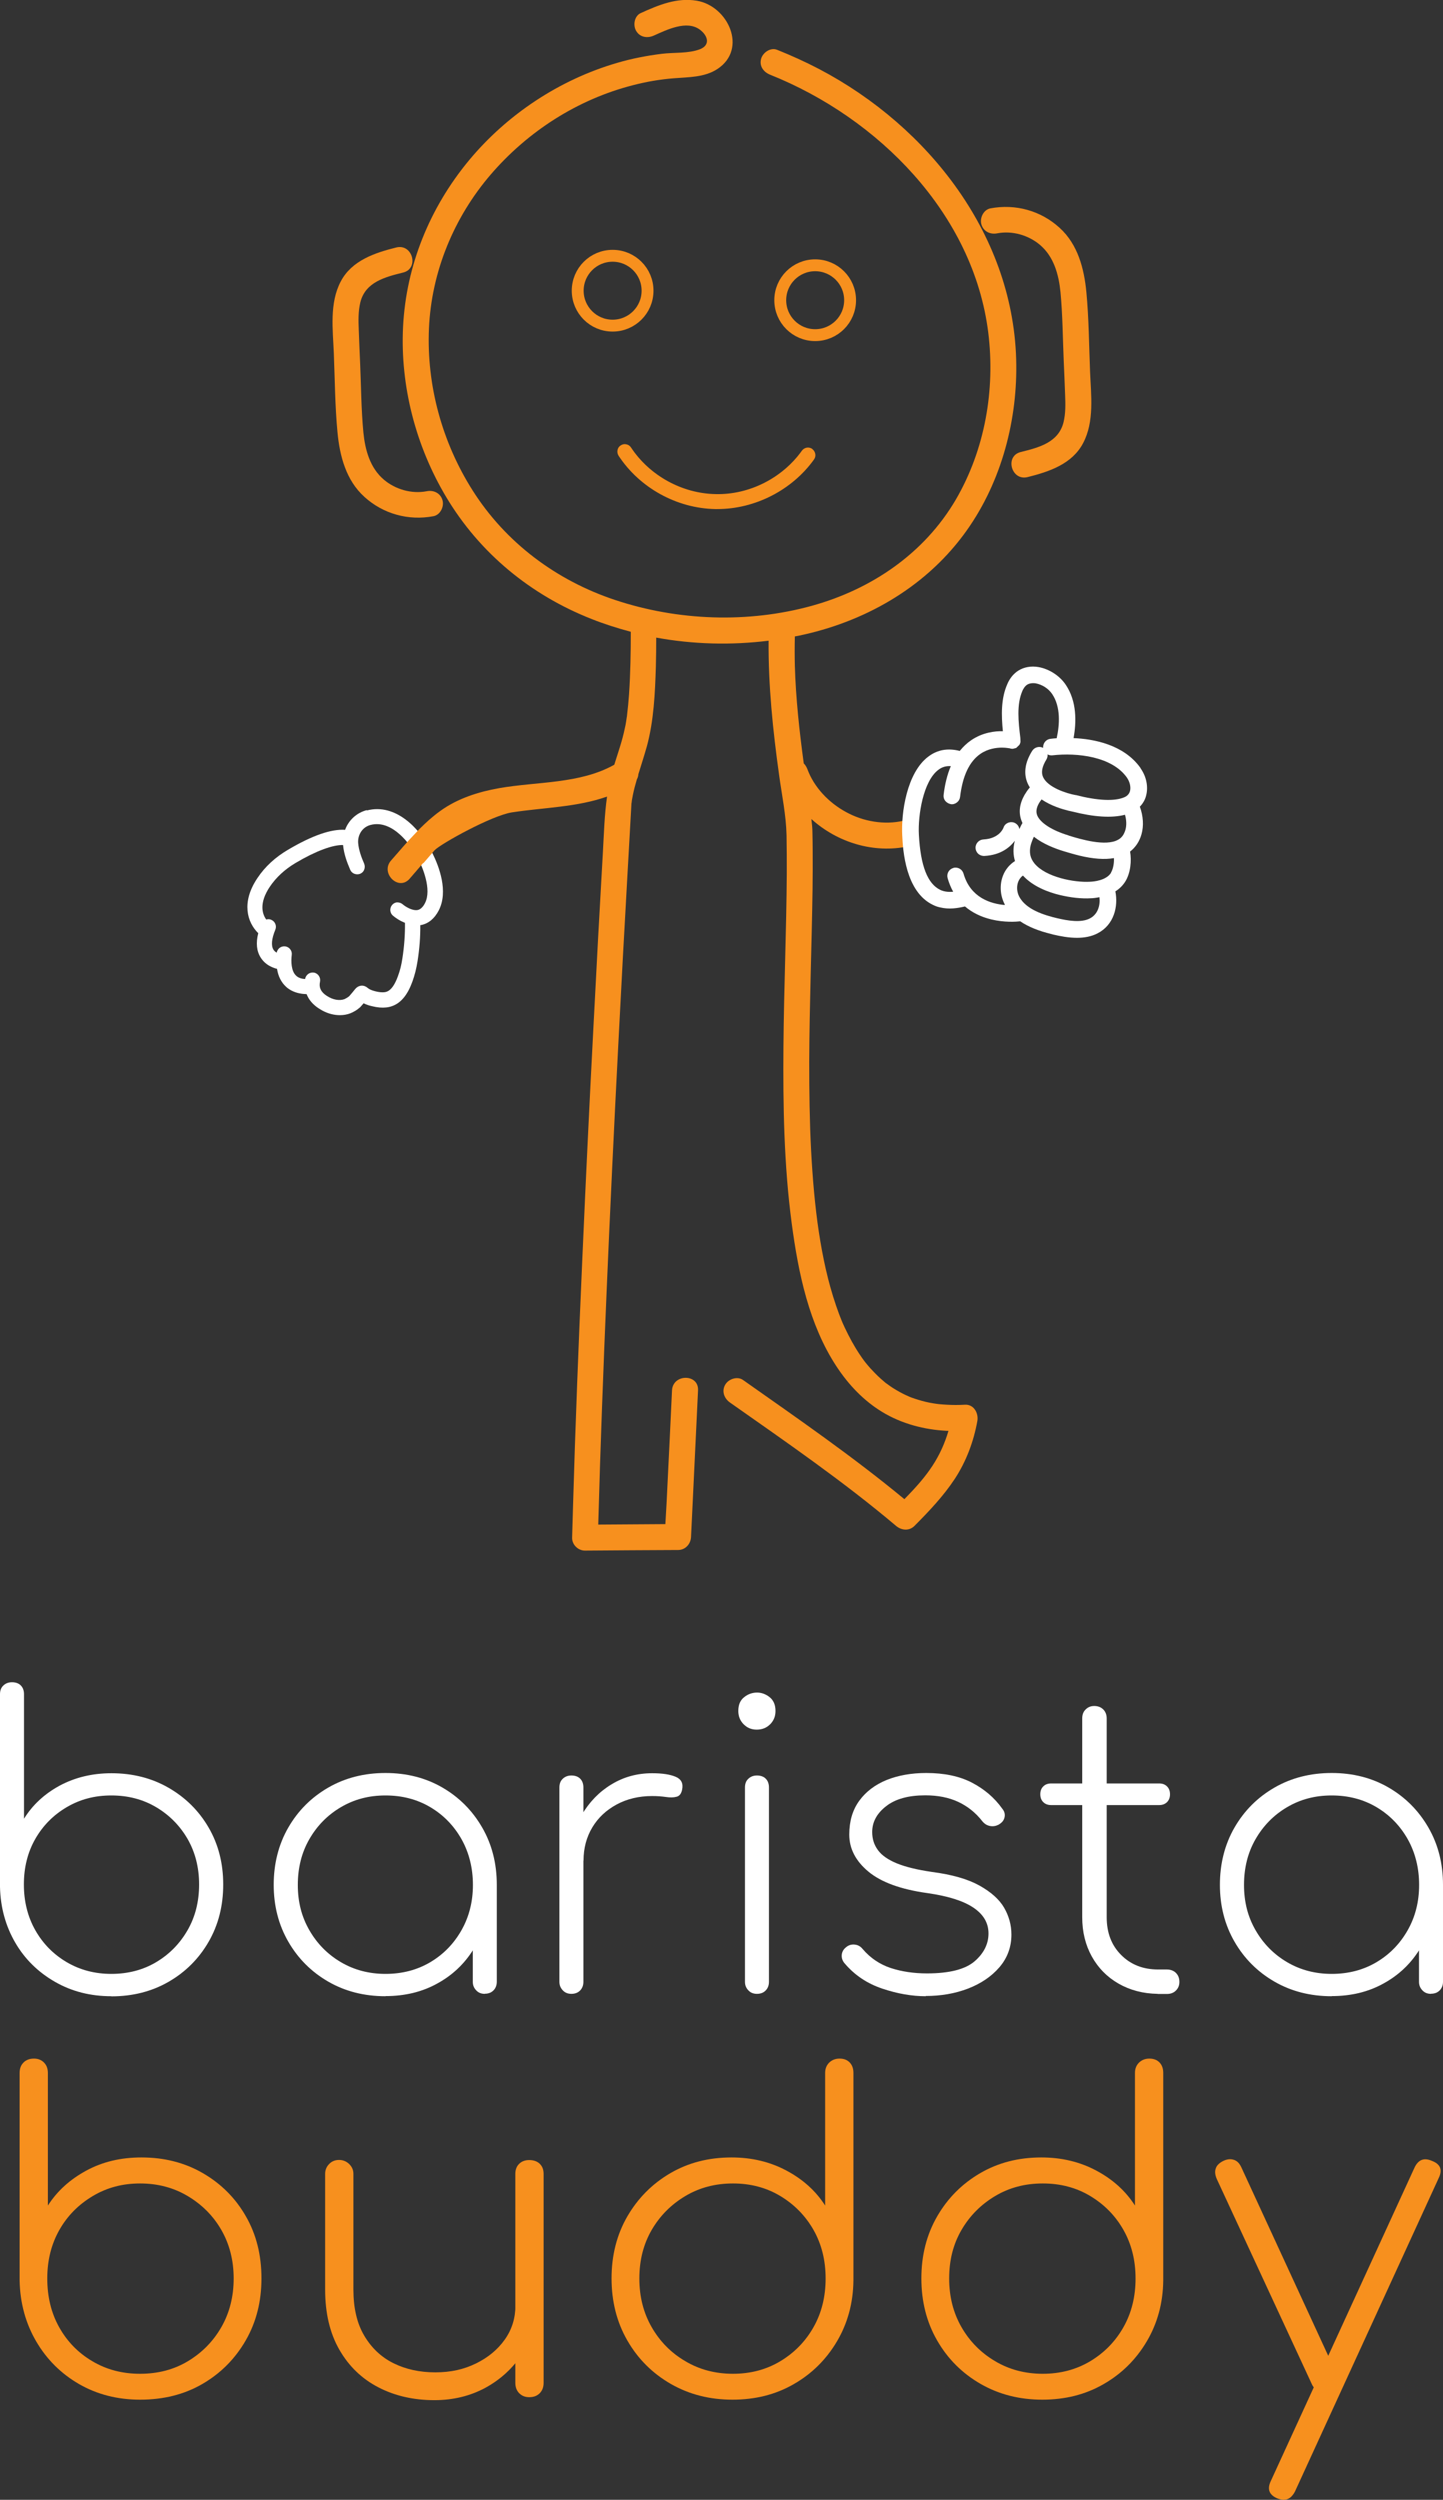
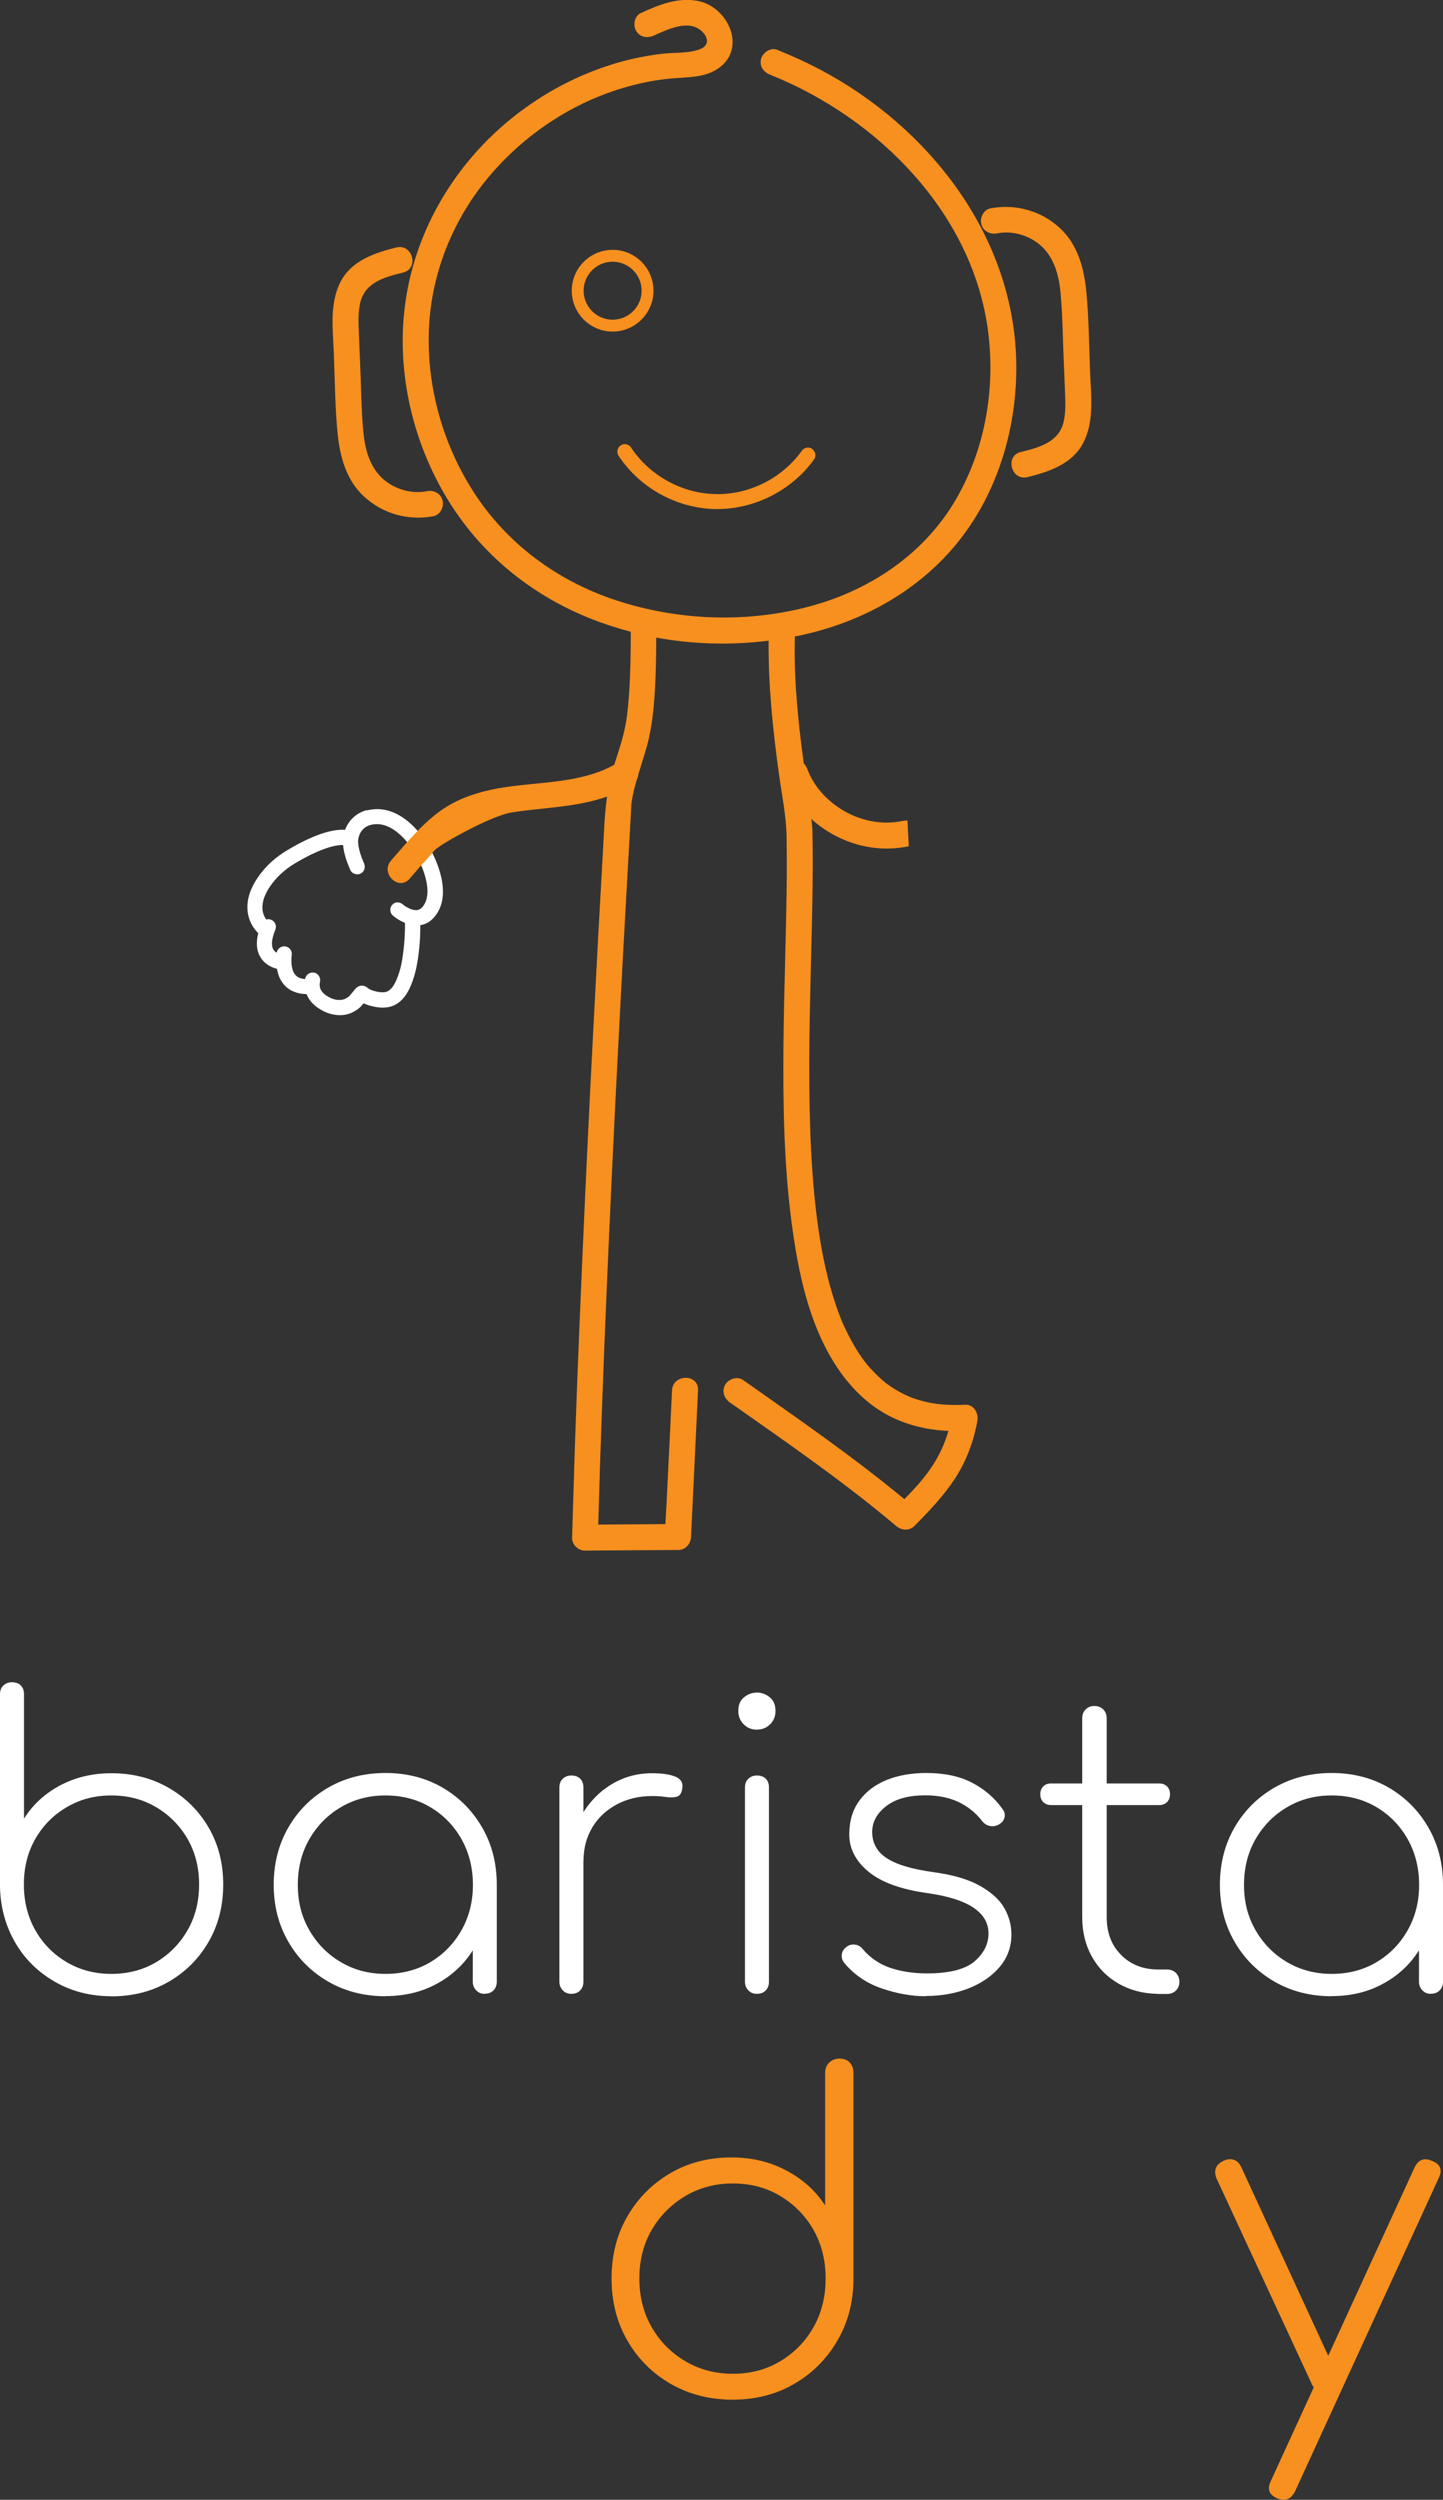
<svg xmlns="http://www.w3.org/2000/svg" id="Layer_2" viewBox="0 0 121.47 210.42">
  <rect x="0" y="0" width="121.47" height="210.42" fill="#333333" stroke="none" />
  <defs>
    <style>.cls-1{fill:none;stroke:#f7901e;stroke-miterlimit:10;}.cls-2{fill:#fff;}.cls-3{fill:#f7901e;}</style>
  </defs>
  <g id="Layer_1-2">
-     <path class="cls-3" d="M11.79,201.99c-1.9,0-3.61-.44-5.13-1.31-1.52-.88-2.72-2.07-3.61-3.59s-1.36-3.23-1.4-5.13v-17.47c0-.37.11-.66.33-.88s.51-.33.88-.33c.34,0,.62.11.84.33s.33.51.33.88v11.16c.78-1.22,1.85-2.19,3.23-2.94s2.92-1.11,4.65-1.11c1.92,0,3.65.44,5.18,1.33s2.74,2.1,3.61,3.63c.88,1.53,1.31,3.27,1.31,5.22s-.44,3.69-1.33,5.23c-.89,1.54-2.1,2.76-3.63,3.65s-3.28,1.33-5.25,1.33ZM11.79,199.81c1.51,0,2.85-.35,4.03-1.06,1.18-.71,2.12-1.66,2.81-2.86s1.04-2.57,1.04-4.1-.35-2.89-1.04-4.09-1.64-2.14-2.83-2.85c-1.19-.71-2.53-1.06-4.01-1.06s-2.79.35-3.98,1.06c-1.19.71-2.13,1.65-2.81,2.85s-1.02,2.55-1.02,4.09.33,2.9,1,4.1c.67,1.2,1.6,2.16,2.79,2.86,1.19.71,2.53,1.06,4.01,1.06Z" />
-     <path class="cls-3" d="M36.56,202.03c-1.75,0-3.32-.36-4.71-1.08-1.39-.72-2.48-1.77-3.28-3.16-.8-1.39-1.2-3.08-1.2-5.07v-9.74c0-.32.11-.59.33-.82.22-.23.5-.35.84-.35s.62.12.86.35c.23.23.35.5.35.82v9.74c0,1.56.3,2.85.91,3.88.61,1.03,1.43,1.81,2.46,2.32,1.03.51,2.21.77,3.52.77s2.41-.25,3.43-.75c1.02-.5,1.83-1.17,2.43-2.02s.89-1.81.89-2.88h1.9c-.1,1.53-.54,2.9-1.33,4.1s-1.82,2.15-3.1,2.85c-1.28.69-2.71,1.04-4.29,1.04ZM44.55,201.78c-.34,0-.62-.11-.84-.33-.22-.22-.33-.51-.33-.88v-17.58c0-.37.11-.65.33-.86.22-.21.5-.31.84-.31.36,0,.66.1.88.31.22.21.33.49.33.86v17.58c0,.37-.11.66-.33.88s-.51.33-.88.33Z" />
    <path class="cls-3" d="M61.66,201.99c-1.92,0-3.65-.44-5.2-1.33-1.54-.89-2.76-2.1-3.65-3.65-.89-1.54-1.33-3.29-1.33-5.23s.44-3.68,1.33-5.22c.89-1.53,2.09-2.74,3.61-3.63,1.52-.89,3.24-1.33,5.16-1.33,1.7,0,3.25.37,4.63,1.11,1.39.74,2.47,1.72,3.25,2.94v-11.16c0-.37.12-.66.35-.88s.52-.33.86-.33c.37,0,.65.11.86.33.21.22.31.51.31.88v17.47c-.02,1.9-.49,3.61-1.39,5.13-.9,1.52-2.11,2.72-3.63,3.59-1.52.88-3.24,1.31-5.16,1.31ZM61.7,199.81c1.48,0,2.81-.35,3.99-1.06,1.18-.71,2.11-1.66,2.79-2.86.68-1.2,1.02-2.57,1.02-4.1s-.34-2.89-1.02-4.09c-.68-1.19-1.61-2.14-2.79-2.85-1.18-.71-2.51-1.06-3.99-1.06s-2.82.35-4.01,1.06c-1.19.71-2.13,1.65-2.83,2.85-.69,1.19-1.04,2.55-1.04,4.09s.35,2.9,1.04,4.1c.69,1.2,1.63,2.16,2.83,2.86,1.19.71,2.53,1.06,4.01,1.06Z" />
-     <path class="cls-3" d="M87.74,201.99c-1.92,0-3.65-.44-5.2-1.33-1.54-.89-2.76-2.1-3.65-3.65-.89-1.54-1.33-3.29-1.33-5.23s.44-3.68,1.33-5.22,2.09-2.74,3.61-3.63,3.24-1.33,5.16-1.33c1.7,0,3.25.37,4.63,1.11,1.39.74,2.47,1.72,3.25,2.94v-11.16c0-.37.12-.66.35-.88.23-.22.52-.33.86-.33.36,0,.65.11.86.33.21.22.31.51.31.88v17.47c-.02,1.9-.49,3.61-1.39,5.13-.9,1.52-2.11,2.72-3.63,3.59-1.52.88-3.24,1.31-5.16,1.31ZM87.78,199.81c1.48,0,2.81-.35,4-1.06,1.18-.71,2.11-1.66,2.79-2.86s1.02-2.57,1.02-4.1-.34-2.89-1.02-4.09-1.61-2.14-2.79-2.85c-1.18-.71-2.51-1.06-4-1.06s-2.82.35-4.01,1.06c-1.19.71-2.13,1.65-2.83,2.85s-1.04,2.55-1.04,4.09.35,2.9,1.04,4.1,1.64,2.16,2.83,2.86c1.19.71,2.53,1.06,4.01,1.06Z" />
    <path class="cls-3" d="M112,201.26c-.32.15-.61.18-.88.09-.27-.08-.49-.29-.66-.6l-8.03-17.33c-.15-.34-.18-.64-.09-.89.08-.26.3-.47.64-.64.32-.15.61-.18.88-.09.27.08.47.29.62.6l7.99,17.33c.17.34.22.64.15.91s-.28.47-.62.62ZM108.1,210.42c-.17,0-.35-.04-.55-.11-.71-.29-.9-.78-.58-1.46l12.11-26.41c.32-.66.8-.84,1.46-.55.71.27.9.74.58,1.42l-12.11,26.41c-.24.46-.55.69-.91.69Z" />
    <path class="cls-2" d="M9.37,168.03c-1.75,0-3.33-.4-4.74-1.21s-2.53-1.9-3.34-3.29-1.25-2.96-1.29-4.7v-16.22c0-.31.09-.56.29-.74.19-.18.43-.27.72-.27.31,0,.56.09.74.27.18.18.27.43.27.74v10.48c.72-1.16,1.72-2.09,3.01-2.79,1.29-.69,2.74-1.04,4.35-1.04,1.79,0,3.4.41,4.82,1.23,1.42.82,2.54,1.93,3.36,3.34s1.23,3.01,1.23,4.8-.41,3.4-1.23,4.82c-.82,1.42-1.94,2.54-3.36,3.36s-3.03,1.23-4.82,1.23ZM9.37,166.15c1.41,0,2.67-.33,3.78-.99,1.11-.66,1.99-1.56,2.64-2.69.65-1.13.97-2.41.97-3.85s-.33-2.71-.97-3.83c-.65-1.12-1.53-2.01-2.64-2.67-1.11-.66-2.37-.99-3.78-.99s-2.64.33-3.76.99c-1.12.66-2,1.55-2.64,2.67-.64,1.12-.96,2.4-.96,3.83s.32,2.72.96,3.85c.64,1.13,1.52,2.03,2.64,2.69,1.12.66,2.37.99,3.76.99Z" />
    <path class="cls-2" d="M32.45,168.03c-1.79,0-3.4-.41-4.82-1.23-1.42-.82-2.54-1.94-3.36-3.36-.82-1.42-1.23-3.02-1.23-4.79s.41-3.4,1.23-4.82c.82-1.42,1.94-2.54,3.36-3.36,1.42-.82,3.03-1.23,4.82-1.23s3.39.41,4.8,1.23c1.41.82,2.52,1.94,3.34,3.36.82,1.42,1.23,3.03,1.23,4.82l-.84,1.34c0,1.52-.38,2.89-1.13,4.1-.75,1.21-1.76,2.17-3.04,2.87-1.28.71-2.73,1.06-4.37,1.06ZM32.45,166.15c1.41,0,2.67-.33,3.78-.99,1.11-.66,1.98-1.56,2.62-2.69.64-1.13.96-2.4.96-3.81s-.32-2.71-.96-3.85c-.64-1.13-1.51-2.03-2.62-2.69-1.11-.66-2.37-.99-3.78-.99s-2.64.33-3.76.99c-1.12.66-2,1.56-2.65,2.69-.65,1.13-.97,2.41-.97,3.85s.32,2.68.97,3.81c.65,1.13,1.53,2.03,2.65,2.69,1.12.66,2.37.99,3.76.99ZM40.81,167.83c-.29,0-.53-.09-.72-.29s-.29-.43-.29-.72v-6.15l.64-2.02h1.38v8.16c0,.29-.09.53-.27.72-.18.19-.43.29-.74.29Z" />
    <path class="cls-2" d="M48.1,167.83c-.29,0-.53-.09-.72-.29s-.29-.43-.29-.72v-16.36c0-.31.09-.56.29-.74.19-.18.43-.27.72-.27.31,0,.56.09.74.27.18.18.27.43.27.74v16.36c0,.29-.09.53-.27.72-.18.19-.43.29-.74.29ZM47.77,156.61c.13-1.43.53-2.7,1.18-3.81s1.49-1.98,2.52-2.6c1.03-.63,2.17-.94,3.43-.94.85,0,1.51.1,1.98.3.47.2.65.56.54,1.08-.07.34-.22.54-.47.6-.25.07-.54.07-.89.02-.35-.05-.73-.08-1.16-.08-1.12,0-2.12.24-2.99.71-.87.47-1.56,1.11-2.05,1.93-.49.82-.74,1.75-.74,2.8h-1.34Z" />
    <path class="cls-2" d="M63.69,145.59c-.43,0-.79-.15-1.09-.45-.3-.3-.45-.68-.45-1.12,0-.52.16-.9.49-1.16.32-.26.69-.39,1.09-.39.38,0,.73.13,1.06.39.32.26.49.64.49,1.16,0,.45-.15.82-.45,1.12-.3.3-.68.45-1.12.45ZM63.72,167.83c-.29,0-.53-.09-.72-.29s-.29-.43-.29-.72v-16.36c0-.31.09-.56.29-.74.19-.18.43-.27.72-.27.31,0,.56.09.74.27.18.18.27.43.27.74v16.36c0,.29-.09.53-.27.72s-.43.29-.74.29Z" />
    <path class="cls-2" d="M77.93,168.03c-1.16,0-2.38-.21-3.66-.64s-2.34-1.14-3.19-2.15c-.18-.22-.25-.46-.22-.72.03-.26.17-.48.42-.66.22-.16.46-.21.72-.17.26.04.46.17.62.37.65.76,1.44,1.29,2.37,1.6.93.3,1.94.45,3.04.45,1.88,0,3.21-.34,4-1.01.78-.67,1.18-1.46,1.18-2.35s-.42-1.6-1.26-2.17-2.13-.98-3.88-1.23c-2.24-.31-3.9-.92-4.97-1.81-1.08-.9-1.61-1.94-1.61-3.12,0-1.12.28-2.07.84-2.84.56-.77,1.33-1.35,2.3-1.75.97-.39,2.09-.59,3.34-.59,1.52,0,2.81.27,3.86.82s1.9,1.28,2.55,2.2c.18.22.24.46.18.72-.06.26-.23.46-.52.62-.22.11-.46.15-.71.1s-.46-.18-.64-.4c-.56-.72-1.24-1.26-2.03-1.63-.8-.37-1.72-.55-2.77-.55-1.41,0-2.51.3-3.29.91-.78.6-1.18,1.33-1.18,2.18,0,.58.16,1.09.49,1.53.32.44.86.81,1.59,1.11.74.3,1.72.54,2.96.72,1.68.22,3.01.6,3.98,1.14.97.54,1.67,1.16,2.08,1.86.41.71.62,1.46.62,2.27,0,1.05-.34,1.97-1.01,2.75s-1.56,1.38-2.65,1.8c-1.1.42-2.28.62-3.56.62Z" />
    <path class="cls-2" d="M88.48,151.94c-.27,0-.49-.08-.66-.25s-.25-.39-.25-.66.08-.49.25-.66.39-.25.66-.25h9.1c.27,0,.49.08.66.25s.25.39.25.66-.08.49-.25.66-.39.25-.66.25h-9.1ZM97.45,167.83c-1.23-.02-2.33-.31-3.29-.86s-1.71-1.31-2.25-2.28c-.54-.97-.81-2.08-.81-3.31v-16.73c0-.31.09-.57.29-.76.19-.19.43-.29.72-.29.31,0,.57.1.76.29.19.19.29.44.29.76v16.73c0,1.3.4,2.36,1.21,3.17.81.82,1.85,1.23,3.12,1.23h.74c.31,0,.57.1.76.29.19.19.29.44.29.76,0,.29-.1.53-.29.72s-.44.29-.76.29h-.77Z" />
    <path class="cls-2" d="M112.1,168.03c-1.79,0-3.4-.41-4.82-1.23-1.42-.82-2.54-1.94-3.36-3.36-.82-1.42-1.23-3.02-1.23-4.79s.41-3.4,1.23-4.82c.82-1.42,1.94-2.54,3.36-3.36,1.42-.82,3.03-1.23,4.82-1.23s3.39.41,4.8,1.23c1.41.82,2.52,1.94,3.34,3.36.82,1.42,1.23,3.03,1.23,4.82l-.84,1.34c0,1.52-.38,2.89-1.13,4.1-.75,1.21-1.76,2.17-3.04,2.87-1.28.71-2.73,1.06-4.37,1.06ZM112.1,166.15c1.41,0,2.67-.33,3.78-.99,1.11-.66,1.98-1.56,2.62-2.69.64-1.13.96-2.4.96-3.81s-.32-2.71-.96-3.85c-.64-1.13-1.51-2.03-2.62-2.69-1.11-.66-2.37-.99-3.78-.99s-2.64.33-3.76.99c-1.12.66-2,1.56-2.65,2.69-.65,1.13-.97,2.41-.97,3.85s.32,2.68.97,3.81c.65,1.13,1.53,2.03,2.65,2.69,1.12.66,2.37.99,3.76.99ZM120.46,167.83c-.29,0-.53-.09-.72-.29s-.29-.43-.29-.72v-6.15l.64-2.02h1.38v8.16c0,.29-.09.53-.27.72-.18.19-.43.29-.74.29Z" />
    <path class="cls-2" d="M30.88,68.19c-.85.22-1.53.84-1.83,1.66-1.17-.08-2.78.48-4.81,1.68-1.07.63-1.94,1.43-2.57,2.38-1.38,2.05-.86,3.73.07,4.64-.21.82-.14,1.52.21,2.06.19.3.46.55.79.72.21.11.41.18.58.22.1.64.36,1.14.76,1.51.14.13.29.23.46.32.46.24.93.29,1.27.3.18.47.53.88,1.02,1.2.1.06.2.12.3.18.48.26.99.39,1.48.39.31,0,.61-.05.89-.16.27-.11.53-.26.76-.46.03-.02.1-.08.35-.38.25.13.51.2.69.24.47.12.86.15,1.22.11.2-.02.38-.07.56-.14.71-.28,1.25-.96,1.64-2.05.19-.52.33-1.09.43-1.71.16-1.02.24-2.04.23-3.03.02,0,.03,0,.04,0,.64-.12,1.15-.54,1.51-1.23.83-1.6.03-3.7-.52-4.81-1.02-2.07-3.09-4.25-5.53-3.61ZM33.45,75.95c-.17.01-.33.09-.44.22-.23.27-.2.67.06.9.03.02.29.25.67.45.12.06.23.11.35.16.01.98-.06,1.99-.22,3.01-.08.53-.2,1.02-.37,1.47-.26.73-.57,1.16-.91,1.3-.07.03-.15.05-.24.06-.2.02-.44,0-.76-.08-.31-.08-.52-.17-.65-.29-.15-.13-.34-.2-.54-.18-.19.02-.37.12-.49.27-.13.16-.44.54-.51.61-.13.11-.27.19-.4.25-.42.16-.99.06-1.5-.28-.49-.32-.67-.7-.56-1.19.07-.34-.15-.68-.49-.76-.04,0-.09-.01-.13-.01-.3,0-.56.21-.63.51,0,.01,0,.03,0,.04-.23-.01-.54-.07-.76-.28-.42-.39-.44-1.18-.37-1.77.02-.17-.03-.34-.14-.47-.11-.13-.26-.22-.43-.23-.17-.02-.34.03-.47.14-.12.1-.2.24-.23.39-.1-.06-.2-.14-.27-.25-.21-.34-.16-.92.16-1.69.13-.32-.02-.69-.35-.83-.14-.06-.29-.06-.42-.02-.34-.48-.62-1.38.31-2.77.53-.78,1.25-1.45,2.16-1.99,1.7-1.01,3.15-1.54,4-1.51.07.76.33,1.45.6,2.08.07.16.19.28.35.34.16.06.33.06.49,0,.16-.07.28-.19.34-.35.06-.16.06-.33,0-.49-.24-.55-.46-1.15-.51-1.75-.05-.72.38-1.35,1.04-1.52,1.82-.48,3.41,1.63,4.06,2.94.28.56,1.13,2.48.52,3.65-.17.33-.38.52-.61.57-.45.08-1.03-.28-1.26-.48-.13-.11-.3-.17-.46-.16Z" />
    <path class="cls-3" d="M28.41,36.4c.19,1.99.72,4.02,2.25,5.41,1.58,1.45,3.73,2.04,5.83,1.64.58-.11.91-.81.76-1.34-.17-.61-.76-.88-1.34-.76-1.25.24-2.62-.15-3.59-.97-1.17-.99-1.58-2.49-1.73-3.97-.18-1.9-.19-3.82-.27-5.72-.04-.98-.09-1.96-.12-2.94-.03-.76-.05-1.54.13-2.29.42-1.72,2.08-2.14,3.61-2.52,1.36-.34.79-2.45-.58-2.11-1.8.45-3.74,1.09-4.67,2.85-.97,1.83-.67,4.05-.59,6.04.09,2.22.1,4.47.31,6.68Z" />
    <path class="cls-3" d="M83.95,19.64c1.25-.24,2.62.15,3.59.97,1.17.99,1.58,2.49,1.73,3.97.18,1.9.19,3.82.27,5.72.04.98.09,1.96.12,2.94.03.76.05,1.54-.13,2.29-.42,1.72-2.08,2.14-3.61,2.52-1.36.34-.79,2.45.58,2.11,1.8-.45,3.74-1.09,4.67-2.85.97-1.83.67-4.05.59-6.04-.09-2.22-.1-4.47-.31-6.68-.19-1.99-.72-4.02-2.25-5.41-1.58-1.45-3.73-2.04-5.83-1.64-.58.11-.91.81-.76,1.34.17.61.76.88,1.34.76Z" />
    <path class="cls-3" d="M76.39,69.07c-.12,0-.24,0-.36.02-1.58.36-3.34.07-4.8-.73-1.48-.8-2.71-2.1-3.27-3.63-.07-.18-.17-.34-.3-.47-.37-2.73-.67-5.47-.75-8.22-.02-.82-.02-1.64,0-2.47.09-.02.19-.03.28-.05,5.48-1.13,10.55-3.97,13.92-8.5,3.03-4.07,4.49-9.25,4.44-14.3-.1-10.77-7.32-20.04-16.6-24.91-1.15-.6-2.34-1.14-3.54-1.62-.55-.22-1.2.24-1.34.76-.17.62.21,1.12.76,1.34,9.08,3.63,17.11,11.68,18.36,21.7.6,4.82-.28,9.87-2.74,14.08-2.66,4.53-7.09,7.53-12.1,8.92-5.39,1.49-11.29,1.27-16.58-.49-4.93-1.64-9.19-4.81-11.98-9.21-2.57-4.05-3.89-8.85-3.68-13.65.21-4.77,2.1-9.34,5.2-12.95,3.13-3.64,7.32-6.33,11.98-7.52,1.12-.29,2.27-.49,3.42-.58,1.24-.1,2.6-.07,3.68-.78,2.57-1.69.9-5.31-1.74-5.75-1.67-.28-3.21.36-4.71,1.04-.54.24-.67,1.02-.39,1.5.32.55.96.64,1.5.39,1.08-.48,2.76-1.32,3.87-.49.7.53.87,1.3.01,1.64-.97.38-2.2.26-3.23.39-1.27.16-2.52.4-3.74.76-4.85,1.41-9.28,4.34-12.5,8.23-3.28,3.97-5.27,8.82-5.53,13.98-.25,5,1.08,10.08,3.65,14.37,2.83,4.72,7.11,8.22,12.21,10.23,1.08.43,2.19.78,3.31,1.08,0,1.76-.03,3.52-.15,5.28-.04.6-.1,1.19-.17,1.78,0,0,0,0,0,.01,0,.04-.01.08-.02.12-.02.11-.03.23-.05.34-.03.21-.07.42-.12.62-.21,1.04-.57,2.03-.88,3.04-2.9,1.63-6.49,1.41-9.68,1.97-1.76.31-3.52.87-4.98,1.93-.64.46-1.21.98-1.76,1.53l-.93.99c-.49.54-.96,1.1-1.44,1.64-.93,1.05.61,2.6,1.55,1.55.39-.44.77-.9,1.16-1.35,0,0,0,.02.01.03l.94-1.09c.53-.55,4.82-2.93,6.52-3.19,2.67-.41,5.47-.43,8-1.33-.22,1.55-.26,3.11-.35,4.69-.27,4.74-.53,9.48-.77,14.22-.35,6.66-.67,13.32-.96,19.99-.31,7.01-.59,14.02-.79,21.04-.02.81-.05,1.63-.07,2.44-.02.59.51,1.1,1.09,1.09,2.61-.02,5.22-.04,7.83-.05.61,0,1.06-.5,1.09-1.09.09-1.95.19-3.9.28-5.85.1-2.17.21-4.34.31-6.5.07-1.41-2.12-1.4-2.19,0-.15,3.17-.3,6.35-.46,9.52-.03.58-.07,1.16-.1,1.74-1.88.01-3.77.03-5.65.04.18-6.59.43-13.17.71-19.76.29-6.77.61-13.53.96-20.3.26-5.07.53-10.13.82-15.2.08-1.42.16-2.84.24-4.27.02-.35.04-.71.06-1.06,0-.07,0-.14.01-.22,0-.01,0-.02,0-.03-.01.41.01-.02.03-.12.03-.14.05-.29.08-.43.09-.45.21-.9.34-1.34.08-.14.12-.29.13-.44.24-.78.49-1.55.71-2.33.59-2.17.69-4.48.76-6.72.02-.81.03-1.62.03-2.44,3.11.57,6.33.65,9.46.26-.03,3.78.36,7.54.88,11.28.23,1.69.59,3.38.63,5.09.02,1.06.02,2.12.02,3.18-.03,4.87-.24,9.74-.28,14.61-.04,4.98.04,9.98.7,14.92.55,4.13,1.45,8.5,3.78,12.03,1.01,1.53,2.28,2.87,3.85,3.82,1.64.99,3.52,1.48,5.43,1.58.04,0,.09,0,.13,0-.3,1.03-.74,2.01-1.34,2.93-.67,1.03-1.51,1.94-2.37,2.82-4.34-3.59-8.98-6.79-13.58-10.03-.48-.34-1.22-.09-1.5.39-.32.55-.09,1.16.39,1.5,4.75,3.34,9.55,6.64,13.99,10.39.45.38,1.1.45,1.55,0,1.23-1.24,2.44-2.51,3.4-3.97.96-1.47,1.58-3.13,1.89-4.85.12-.66-.29-1.43-1.05-1.38-.51.03-1.01.03-1.52,0-.22-.01-.45-.03-.67-.05-.03,0-.18-.02-.23-.03-.06-.01-.21-.03-.26-.04-.42-.07-.85-.17-1.26-.3-.19-.06-.38-.12-.57-.19-.08-.03-.16-.06-.24-.1-.03-.02-.15-.07-.2-.09-.37-.17-.72-.37-1.06-.58-.16-.1-.32-.21-.48-.33-.04-.03-.09-.07-.13-.09-.08-.06-.16-.13-.24-.2-.31-.26-.6-.54-.88-.84-.14-.14-.27-.29-.4-.44-.06-.08-.13-.15-.19-.23-.03-.04-.05-.05-.05-.06,0-.01-.03-.04-.07-.09-.52-.7-.97-1.45-1.36-2.22-.1-.2-.19-.39-.29-.59-.05-.12-.11-.23-.16-.35-.02-.04-.04-.09-.06-.13,0,0,0,0,0-.01,0-.01,0-.02-.02-.04-.18-.44-.35-.89-.5-1.34-.69-2.01-1.13-4.1-1.45-6.2-.32-2.09-.53-4.54-.65-6.83-.13-2.5-.16-4.99-.16-7.49.02-4.85.21-9.7.28-14.55.01-1.06.02-2.12.01-3.18,0-.52-.01-1.03-.02-1.55,0-.39-.04-.77-.09-1.16,2.18,1.97,5.24,2.93,8.2,2.29" />
-     <path class="cls-2" d="M96.01,64.65c-1.41-1.99-3.97-2.45-5.64-2.52.25-1.35.28-3.1-.65-4.48-.51-.77-1.4-1.34-2.3-1.5-.62-.11-1.22,0-1.7.3-.39.25-.71.63-.92,1.12-.55,1.24-.51,2.63-.38,3.98-.69-.02-1.72.11-2.67.76-.35.24-.67.54-.96.9-1-.26-1.89-.1-2.65.48-1.8,1.35-2.3,4.72-2.19,6.66.06,1.17.25,4.72,2.61,5.83.18.09.38.16.58.2.74.18,1.47.07,2.09-.08.6.51,1.34.88,2.21,1.09,1.11.27,2.11.2,2.44.16.68.46,1.54.81,2.65,1.08l.15.04c.6.14,1.29.27,1.98.27.6,0,1.19-.1,1.72-.37,1.41-.72,1.76-2.28,1.51-3.54.35-.22.63-.5.83-.82.46-.73.54-1.78.41-2.53.46-.36.79-.85.96-1.46.2-.7.15-1.53-.14-2.32.25-.25.43-.56.52-.9.21-.75.04-1.63-.46-2.33ZM84.57,76.15s.01.02.02.03c-1.18-.1-2.9-.61-3.48-2.64-.09-.31-.37-.51-.67-.51-.06,0-.13,0-.19.03-.18.05-.33.17-.42.33-.09.16-.11.35-.06.53.12.41.27.79.47,1.14-.43.04-.78-.01-1.08-.15-1.08-.51-1.67-2.03-1.81-4.65-.09-1.64.37-4.51,1.64-5.46.31-.24.66-.34,1.05-.31-.3.7-.5,1.51-.61,2.43-.04.35.19.68.61.77.18.03.37-.03.52-.15s.24-.28.26-.47c.21-1.76.78-2.98,1.72-3.62.63-.43,1.33-.52,1.81-.52.38,0,.64.07.62.05l.09.03c.08.02.16.02.2.02l.28-.07.27-.26s.06-.1.08-.19c.02-.06.02-.11.01-.11v-.09s-.01-.21-.01-.21c-.16-1.31-.33-2.8.18-3.96.06-.13.19-.38.4-.51.18-.11.44-.15.71-.11.55.1,1.08.44,1.39.9.73,1.08.63,2.58.38,3.72-.18.01-.35.03-.52.05-.38.04-.65.38-.62.76-.32-.16-.72-.06-.92.25-.62.99-.75,1.93-.37,2.77.05.1.1.21.17.31-.18.21-.32.42-.44.62-.44.77-.53,1.52-.24,2.24.02.05.04.1.06.14-.11.17-.18.34-.26.51-.04-.25-.21-.47-.48-.56-.37-.1-.75.09-.86.44-.01.04-.34.92-1.69.99h0c-.38.02-.68.35-.66.73.02.31.23.57.54.64l.14.02h.05c1.4-.07,2.17-.74,2.57-1.27,0,0,0,.02,0,.02-.15.59-.14,1.15.02,1.68-.45.28-.8.7-1,1.2-.31.78-.26,1.69.14,2.45ZM86.29,73.33h0s0,0,0,0h0ZM90.56,66.93c-.78-.14-2.37-.65-2.76-1.53-.17-.39-.08-.88.28-1.46.08-.14.12-.29.1-.44.12.07.27.09.4.08,2.11-.24,5.03.1,6.28,1.87.25.36.35.81.26,1.14-.07.24-.22.41-.48.52-.82.35-2.23.29-4.09-.19ZM85.72,74.21c.06-.16.18-.36.39-.51.85.93,2.15,1.41,3.12,1.64.87.21,1.82.32,2.6.27.15,0,.41-.03.72-.09.08.69-.13,1.44-.81,1.79-.74.38-1.85.19-2.75-.02-1.09-.26-2.61-.72-3.19-1.81-.21-.4-.24-.88-.08-1.28ZM93.53,73.46h0c-.4.65-1.45.75-1.77.76-1.31.08-3.73-.38-4.68-1.54-.36-.44-.46-.93-.32-1.53.06-.22.15-.46.27-.72.77.61,1.76.99,2.51,1.22.38.11.83.25,1.32.37,1.17.28,2.13.35,2.91.21.02.42-.06.91-.25,1.22ZM89.95,70.32c-1.38-.41-2.39-1.06-2.64-1.69-.12-.31-.07-.63.15-1.02.06-.1.13-.21.22-.32.79.54,1.73.82,2.26.95.18.04.31.07.32.07,1.85.47,3.34.56,4.44.27.13.45.14.9.04,1.26-.12.41-.31.68-.63.85-1.05.58-3.15-.05-4.16-.36Z" />
    <path class="cls-3" d="M68.38,37.79c-.28-.2-.67-.14-.88.15-1.65,2.31-4.44,3.72-7.26,3.65-2.83-.05-5.56-1.56-7.12-3.92-.09-.14-.23-.24-.4-.27-.16-.04-.33,0-.47.09-.14.09-.24.23-.27.4-.03.16,0,.33.09.47,1.78,2.71,4.9,4.43,8.14,4.49h.18c3.17,0,6.29-1.6,8.13-4.17.1-.14.14-.3.11-.47s-.12-.31-.25-.41Z" />
    <circle class="cls-1" cx="51.57" cy="24.47" r="2.94" />
-     <circle class="cls-1" cx="68.62" cy="25.27" r="2.94" />
  </g>
</svg>